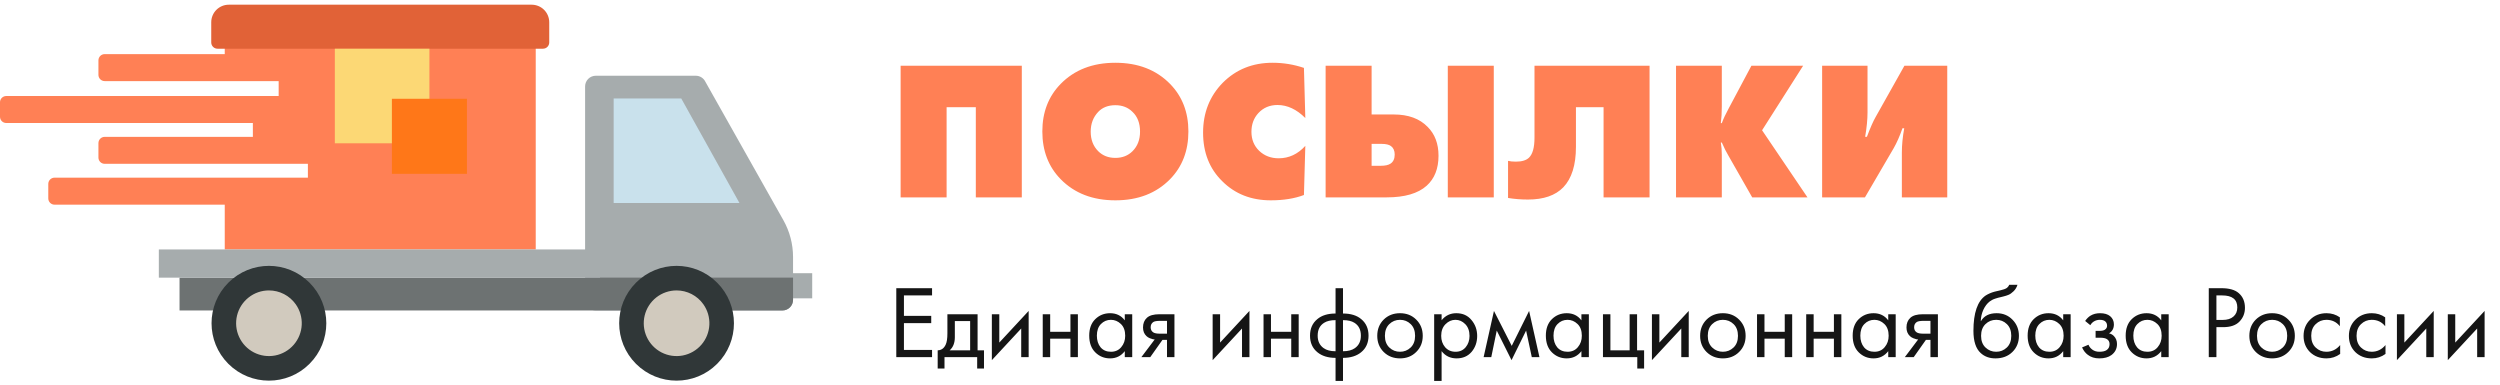
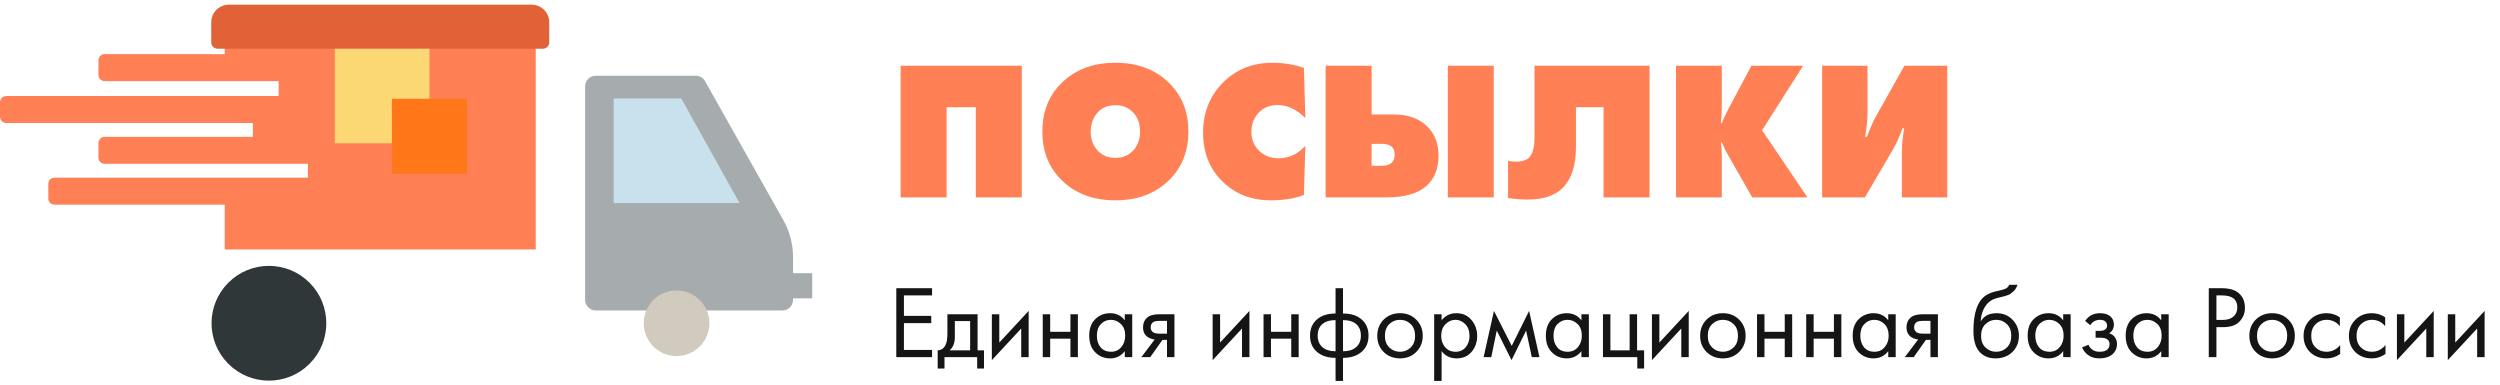
<svg xmlns="http://www.w3.org/2000/svg" width="266" height="41" viewBox="0 0 266 41" fill="none">
  <g clip-path="url(#clip0_12_36)">
    <path d="M83.25 33.036C83.398 33.036 83.545 33.007 83.682 32.95C83.82 32.894 83.944 32.81 84.049 32.706C84.154 32.601 84.237 32.476 84.294 32.339C84.351 32.202 84.38 32.055 84.38 31.906V31.745H86.419V29.066H84.38V27.34C84.379 25.969 84.025 24.622 83.351 23.427L75.054 8.702C74.962 8.509 74.816 8.346 74.635 8.232C74.454 8.119 74.245 8.058 74.031 8.058H63.393C63.244 8.058 63.096 8.087 62.958 8.144C62.82 8.201 62.694 8.284 62.588 8.39C62.483 8.495 62.399 8.62 62.342 8.758C62.284 8.896 62.255 9.044 62.255 9.193V31.901C62.255 32.05 62.284 32.198 62.341 32.336C62.398 32.473 62.482 32.599 62.587 32.704C62.693 32.809 62.818 32.893 62.956 32.95C63.094 33.007 63.241 33.036 63.39 33.036H83.25Z" fill="#A6ACAD" />
    <path d="M65.294 21.6V19.416V19.415V10.475H72.484L78.679 21.6H65.294Z" fill="#C9E1EC" />
-     <path d="M19.103 29.54H84.38V31.903C84.38 32.203 84.261 32.49 84.049 32.702C83.837 32.914 83.55 33.033 83.25 33.033H19.103V29.54Z" fill="#6D7272" />
-     <path d="M76.303 38.712C78.688 36.327 78.688 32.461 76.303 30.077C73.919 27.692 70.053 27.692 67.669 30.077C65.284 32.461 65.284 36.327 67.669 38.712C70.053 41.096 73.919 41.096 76.303 38.712Z" fill="#303738" />
    <path d="M71.987 30.901C71.204 30.901 70.444 31.165 69.828 31.648C69.213 32.133 68.778 32.809 68.593 33.57C68.409 34.331 68.485 35.132 68.81 35.844C69.135 36.556 69.69 37.139 70.386 37.498C71.082 37.857 71.878 37.971 72.647 37.824C73.416 37.676 74.113 37.274 74.626 36.682C75.139 36.091 75.438 35.344 75.476 34.562C75.514 33.78 75.288 33.008 74.834 32.37C74.511 31.916 74.084 31.545 73.589 31.29C73.093 31.034 72.544 30.901 71.987 30.901Z" fill="#D1CABE" />
    <path d="M23.913 2.064V5.758H11.137C10.961 5.758 10.792 5.828 10.667 5.953C10.543 6.077 10.473 6.246 10.473 6.423V7.965C10.473 8.141 10.543 8.31 10.667 8.435C10.792 8.559 10.961 8.629 11.137 8.629H29.65V10.216H0.665C0.489 10.216 0.32 10.286 0.195 10.411C0.07 10.535 0 10.704 0 10.88V12.423C0 12.6 0.07 12.769 0.195 12.893C0.319 13.018 0.488 13.088 0.665 13.088H26.905V14.562H11.137C10.962 14.562 10.793 14.631 10.669 14.755C10.544 14.879 10.474 15.047 10.473 15.223V16.765C10.473 16.942 10.543 17.11 10.667 17.235C10.792 17.36 10.961 17.43 11.137 17.43H32.759V18.903H5.802C5.715 18.903 5.628 18.921 5.548 18.954C5.467 18.988 5.394 19.036 5.332 19.098C5.27 19.16 5.221 19.233 5.188 19.314C5.155 19.395 5.137 19.481 5.137 19.568V21.11C5.137 21.198 5.154 21.284 5.187 21.365C5.221 21.446 5.27 21.52 5.331 21.581C5.393 21.643 5.467 21.692 5.547 21.726C5.628 21.76 5.715 21.777 5.802 21.777H23.913V26.543H57.002V2.064H23.913Z" fill="#FF8055" />
-     <path d="M63.841 26.542H16.9V29.543H63.841V26.542Z" fill="#A6ACAD" />
    <path d="M24.344 0.5H56.57C56.815 0.5 57.058 0.548 57.285 0.642C57.512 0.736 57.718 0.873 57.891 1.047C58.065 1.22 58.202 1.426 58.296 1.653C58.39 1.88 58.439 2.123 58.439 2.368V4.517C58.439 4.604 58.421 4.691 58.388 4.771C58.355 4.852 58.306 4.925 58.244 4.987C58.182 5.049 58.109 5.098 58.028 5.131C57.947 5.164 57.861 5.182 57.774 5.182H23.141C22.965 5.182 22.796 5.112 22.671 4.987C22.546 4.862 22.476 4.693 22.476 4.517V2.368C22.476 1.873 22.673 1.397 23.023 1.047C23.374 0.697 23.849 0.5 24.344 0.5Z" fill="#E16237" />
    <path d="M45.691 5.184H35.627V15.247H45.691V5.184Z" fill="#FCD875" />
    <path d="M49.684 10.509H41.697V18.496H49.684V10.509Z" fill="#FF7718" />
    <path d="M32.931 38.712C35.316 36.327 35.316 32.461 32.931 30.077C30.547 27.692 26.681 27.692 24.297 30.077C21.912 32.461 21.912 36.327 24.297 38.712C26.681 41.096 30.547 41.096 32.931 38.712Z" fill="#303738" />
-     <path d="M28.614 30.901C27.831 30.901 27.071 31.165 26.456 31.649C25.841 32.133 25.406 32.81 25.221 33.571C25.037 34.331 25.113 35.132 25.439 35.844C25.764 36.557 26.319 37.139 27.015 37.498C27.711 37.857 28.507 37.971 29.276 37.824C30.044 37.676 30.741 37.274 31.254 36.682C31.767 36.091 32.067 35.344 32.104 34.562C32.142 33.78 31.916 33.008 31.462 32.37C31.139 31.916 30.712 31.545 30.217 31.29C29.721 31.034 29.172 30.901 28.614 30.901Z" fill="#D1CABE" />
  </g>
  <path d="M100.719 21H95.826V6.993H108.72V21H103.827V11.403H100.719V21ZM126.445 13.986C126.445 16.044 125.794 17.738 124.492 19.068C123.022 20.566 121.083 21.315 118.675 21.315C116.267 21.315 114.328 20.566 112.858 19.068C111.556 17.738 110.905 16.044 110.905 13.986C110.905 11.942 111.556 10.255 112.858 8.925C114.328 7.427 116.267 6.678 118.675 6.678C121.083 6.678 123.022 7.427 124.492 8.925C125.794 10.255 126.445 11.942 126.445 13.986ZM118.675 11.193C117.905 11.193 117.296 11.431 116.848 11.907C116.316 12.467 116.05 13.167 116.05 14.007C116.05 14.861 116.316 15.554 116.848 16.086C117.324 16.562 117.933 16.8 118.675 16.8C119.417 16.8 120.026 16.562 120.502 16.086C121.034 15.554 121.3 14.861 121.3 14.007C121.3 13.111 121.034 12.411 120.502 11.907C120.026 11.431 119.417 11.193 118.675 11.193ZM138.886 15.519L138.739 20.748C137.745 21.126 136.569 21.315 135.211 21.315C133.125 21.315 131.403 20.636 130.045 19.278C128.687 17.948 128.008 16.226 128.008 14.112C128.008 11.998 128.708 10.227 130.108 8.799C131.522 7.385 133.286 6.678 135.4 6.678C136.548 6.678 137.661 6.86 138.739 7.224L138.886 12.558C137.962 11.634 136.975 11.172 135.925 11.172C135.099 11.172 134.42 11.459 133.888 12.033C133.398 12.565 133.153 13.23 133.153 14.028C133.153 14.84 133.426 15.512 133.972 16.044C134.532 16.576 135.225 16.842 136.051 16.842C137.143 16.842 138.088 16.401 138.886 15.519ZM141.046 21V6.993H145.939V12.18H148.291C149.845 12.18 151.049 12.621 151.903 13.503C152.673 14.273 153.058 15.295 153.058 16.569C153.058 17.941 152.638 19.005 151.798 19.761C150.874 20.587 149.46 21 147.556 21H141.046ZM145.939 17.64H146.905C147.381 17.64 147.731 17.563 147.955 17.409C148.249 17.213 148.396 16.891 148.396 16.443C148.396 16.037 148.263 15.736 147.997 15.54C147.787 15.386 147.458 15.309 147.01 15.309H145.939V17.64ZM158.938 21H154.045V6.993H158.938V21ZM163.27 6.993H175.513V21H170.62V11.403H167.68V15.624C167.68 17.556 167.232 18.991 166.336 19.929C165.496 20.797 164.243 21.231 162.577 21.231C161.835 21.231 161.128 21.175 160.456 21.063V17.115C160.666 17.171 160.946 17.199 161.296 17.199C161.926 17.199 162.388 17.059 162.682 16.779C163.074 16.401 163.27 15.694 163.27 14.658V6.993ZM183.201 21H178.329V6.993H183.201V11.34C183.201 11.984 183.166 12.572 183.096 13.104H183.201C183.369 12.642 183.614 12.117 183.936 11.529L186.351 6.993H191.853L187.485 13.86L192.315 21H186.435L183.873 16.506C183.691 16.212 183.467 15.764 183.201 15.162H183.096C183.166 15.568 183.201 16.009 183.201 16.485V21ZM193.874 6.993H198.704V11.97C198.704 12.712 198.62 13.573 198.452 14.553H198.641C199.005 13.587 199.313 12.887 199.565 12.453L202.631 6.993H207.188V21H202.358V16.233C202.358 15.435 202.442 14.574 202.61 13.65H202.421C202.127 14.49 201.819 15.19 201.497 15.75L198.431 21H193.874V6.993Z" fill="#FF8055" />
  <path d="M99.171 30.663V31.433H96.179V33.611H99.083V34.381H96.179V37.23H99.171V38H95.365V30.663H99.171ZM100.803 33.435H104.015V37.274H104.697V39.21H103.971V38H100.495V39.21H99.769V37.274C100.151 37.267 100.433 37.069 100.616 36.68C100.741 36.423 100.803 36.02 100.803 35.47V33.435ZM103.223 37.274V34.161H101.595V35.877C101.595 36.486 101.412 36.951 101.045 37.274H103.223ZM105.533 33.435H106.325V36.449L109.449 33.083V38H108.657V34.953L105.533 38.319V33.435ZM110.947 38V33.435H111.739V35.305H113.895V33.435H114.687V38H113.895V36.031H111.739V38H110.947ZM119.677 34.084V33.435H120.469V38H119.677V37.362C119.281 37.875 118.76 38.132 118.115 38.132C117.499 38.132 116.974 37.919 116.542 37.494C116.109 37.069 115.893 36.475 115.893 35.712C115.893 34.964 116.105 34.381 116.531 33.963C116.963 33.538 117.491 33.325 118.115 33.325C118.775 33.325 119.295 33.578 119.677 34.084ZM118.203 34.029C117.785 34.029 117.429 34.179 117.136 34.48C116.85 34.773 116.707 35.184 116.707 35.712C116.707 36.218 116.839 36.632 117.103 36.955C117.374 37.27 117.741 37.428 118.203 37.428C118.665 37.428 119.031 37.263 119.303 36.933C119.581 36.603 119.721 36.2 119.721 35.723C119.721 35.18 119.567 34.762 119.259 34.469C118.951 34.176 118.599 34.029 118.203 34.029ZM121.441 38L122.86 36.119C122.816 36.119 122.753 36.112 122.673 36.097C122.599 36.082 122.489 36.046 122.343 35.987C122.196 35.928 122.075 35.851 121.98 35.756C121.738 35.529 121.617 35.224 121.617 34.843C121.617 34.41 121.752 34.069 122.024 33.82C122.295 33.563 122.742 33.435 123.366 33.435H124.961V38H124.169V36.163H123.685L122.387 38H121.441ZM124.169 35.503V34.139H123.432C123.087 34.139 122.849 34.179 122.717 34.26C122.526 34.385 122.431 34.572 122.431 34.821C122.431 35.07 122.526 35.254 122.717 35.371C122.856 35.459 123.091 35.503 123.421 35.503H124.169ZM129.026 33.435H129.818V36.449L132.942 33.083V38H132.15V34.953L129.026 38.319V33.435ZM134.44 38V33.435H135.232V35.305H137.388V33.435H138.18V38H137.388V36.031H135.232V38H134.44ZM142.103 40.53V38.077C141.303 38.077 140.662 37.879 140.178 37.483C139.65 37.058 139.386 36.467 139.386 35.712C139.386 34.964 139.646 34.377 140.167 33.952C140.636 33.556 141.281 33.358 142.103 33.358V30.663H142.895V33.358C143.716 33.358 144.361 33.556 144.831 33.952C145.351 34.377 145.612 34.964 145.612 35.712C145.612 36.467 145.348 37.058 144.82 37.483C144.336 37.879 143.694 38.077 142.895 38.077V40.53H142.103ZM142.103 37.373V34.062C141.582 34.062 141.175 34.157 140.882 34.348C140.427 34.634 140.2 35.089 140.2 35.712C140.2 36.299 140.412 36.742 140.838 37.043C141.146 37.263 141.567 37.373 142.103 37.373ZM142.895 34.062V37.373C143.43 37.373 143.852 37.263 144.16 37.043C144.585 36.742 144.798 36.299 144.798 35.712C144.798 35.089 144.57 34.634 144.116 34.348C143.822 34.157 143.415 34.062 142.895 34.062ZM150.687 37.45C150.232 37.905 149.657 38.132 148.96 38.132C148.263 38.132 147.684 37.905 147.222 37.45C146.767 36.995 146.54 36.423 146.54 35.734C146.54 35.037 146.767 34.462 147.222 34.007C147.684 33.552 148.263 33.325 148.96 33.325C149.657 33.325 150.232 33.552 150.687 34.007C151.149 34.462 151.38 35.037 151.38 35.734C151.38 36.423 151.149 36.995 150.687 37.45ZM150.093 34.48C149.785 34.179 149.407 34.029 148.96 34.029C148.513 34.029 148.131 34.183 147.816 34.491C147.508 34.792 147.354 35.206 147.354 35.734C147.354 36.262 147.512 36.676 147.827 36.977C148.142 37.278 148.52 37.428 148.96 37.428C149.4 37.428 149.778 37.278 150.093 36.977C150.408 36.676 150.566 36.262 150.566 35.734C150.566 35.199 150.408 34.781 150.093 34.48ZM153.387 37.362V40.53H152.595V33.435H153.387V34.073C153.79 33.574 154.311 33.325 154.949 33.325C155.631 33.325 156.17 33.567 156.566 34.051C156.969 34.528 157.171 35.092 157.171 35.745C157.171 36.405 156.973 36.97 156.577 37.439C156.181 37.901 155.649 38.132 154.982 38.132C154.314 38.132 153.783 37.875 153.387 37.362ZM154.872 37.428C155.319 37.428 155.678 37.267 155.95 36.944C156.221 36.614 156.357 36.214 156.357 35.745C156.357 35.217 156.206 34.799 155.906 34.491C155.605 34.183 155.257 34.029 154.861 34.029C154.465 34.029 154.113 34.183 153.805 34.491C153.497 34.799 153.343 35.213 153.343 35.734C153.343 36.211 153.482 36.614 153.761 36.944C154.047 37.267 154.417 37.428 154.872 37.428ZM157.857 38L158.957 33.083L160.849 36.801L162.697 33.083L163.797 38H162.983L162.378 35.173L160.827 38.319L159.254 35.173L158.671 38H157.857ZM168.263 34.084V33.435H169.055V38H168.263V37.362C167.867 37.875 167.347 38.132 166.701 38.132C166.085 38.132 165.561 37.919 165.128 37.494C164.696 37.069 164.479 36.475 164.479 35.712C164.479 34.964 164.692 34.381 165.117 33.963C165.55 33.538 166.078 33.325 166.701 33.325C167.361 33.325 167.882 33.578 168.263 34.084ZM166.789 34.029C166.371 34.029 166.016 34.179 165.722 34.48C165.436 34.773 165.293 35.184 165.293 35.712C165.293 36.218 165.425 36.632 165.689 36.955C165.961 37.27 166.327 37.428 166.789 37.428C167.251 37.428 167.618 37.263 167.889 36.933C168.168 36.603 168.307 36.2 168.307 35.723C168.307 35.18 168.153 34.762 167.845 34.469C167.537 34.176 167.185 34.029 166.789 34.029ZM170.555 38V33.435H171.347V37.274H173.393V33.435H174.185V37.274H174.933V39.21H174.207V38H170.555ZM175.765 33.435H176.557V36.449L179.681 33.083V38H178.889V34.953L175.765 38.319V33.435ZM185.041 37.45C184.586 37.905 184.01 38.132 183.314 38.132C182.617 38.132 182.038 37.905 181.576 37.45C181.121 36.995 180.894 36.423 180.894 35.734C180.894 35.037 181.121 34.462 181.576 34.007C182.038 33.552 182.617 33.325 183.314 33.325C184.01 33.325 184.586 33.552 185.041 34.007C185.503 34.462 185.734 35.037 185.734 35.734C185.734 36.423 185.503 36.995 185.041 37.45ZM184.447 34.48C184.139 34.179 183.761 34.029 183.314 34.029C182.866 34.029 182.485 34.183 182.17 34.491C181.862 34.792 181.708 35.206 181.708 35.734C181.708 36.262 181.865 36.676 182.181 36.977C182.496 37.278 182.874 37.428 183.314 37.428C183.754 37.428 184.131 37.278 184.447 36.977C184.762 36.676 184.92 36.262 184.92 35.734C184.92 35.199 184.762 34.781 184.447 34.48ZM186.948 38V33.435H187.74V35.305H189.896V33.435H190.688V38H189.896V36.031H187.74V38H186.948ZM192.18 38V33.435H192.972V35.305H195.128V33.435H195.92V38H195.128V36.031H192.972V38H192.18ZM200.909 34.084V33.435H201.701V38H200.909V37.362C200.513 37.875 199.992 38.132 199.347 38.132C198.731 38.132 198.207 37.919 197.774 37.494C197.341 37.069 197.125 36.475 197.125 35.712C197.125 34.964 197.338 34.381 197.763 33.963C198.196 33.538 198.724 33.325 199.347 33.325C200.007 33.325 200.528 33.578 200.909 34.084ZM199.435 34.029C199.017 34.029 198.661 34.179 198.368 34.48C198.082 34.773 197.939 35.184 197.939 35.712C197.939 36.218 198.071 36.632 198.335 36.955C198.606 37.27 198.973 37.428 199.435 37.428C199.897 37.428 200.264 37.263 200.535 36.933C200.814 36.603 200.953 36.2 200.953 35.723C200.953 35.18 200.799 34.762 200.491 34.469C200.183 34.176 199.831 34.029 199.435 34.029ZM202.673 38L204.092 36.119C204.048 36.119 203.986 36.112 203.905 36.097C203.832 36.082 203.722 36.046 203.575 35.987C203.428 35.928 203.307 35.851 203.212 35.756C202.97 35.529 202.849 35.224 202.849 34.843C202.849 34.41 202.985 34.069 203.256 33.82C203.527 33.563 203.975 33.435 204.598 33.435H206.193V38H205.401V36.163H204.917L203.619 38H202.673ZM205.401 35.503V34.139H204.664C204.319 34.139 204.081 34.179 203.949 34.26C203.758 34.385 203.663 34.572 203.663 34.821C203.663 35.07 203.758 35.254 203.949 35.371C204.088 35.459 204.323 35.503 204.653 35.503H205.401ZM213.779 30.3H214.659C214.578 30.571 214.439 30.802 214.241 30.993C214.05 31.176 213.874 31.301 213.713 31.367C213.559 31.433 213.375 31.492 213.163 31.543C213.126 31.55 213.038 31.572 212.899 31.609C212.759 31.638 212.653 31.664 212.58 31.686C212.506 31.708 212.411 31.737 212.294 31.774C212.176 31.811 212.07 31.855 211.975 31.906C211.879 31.957 211.791 32.012 211.711 32.071C211.432 32.284 211.205 32.581 211.029 32.962C210.86 33.336 210.768 33.736 210.754 34.161H210.776C211.106 33.604 211.659 33.325 212.437 33.325C213.119 33.325 213.683 33.556 214.131 34.018C214.585 34.48 214.813 35.052 214.813 35.734C214.813 36.423 214.582 36.995 214.12 37.45C213.658 37.905 213.056 38.132 212.316 38.132C211.678 38.132 211.153 37.941 210.743 37.56C210.229 37.091 209.973 36.306 209.973 35.206C209.973 33.292 210.405 32.038 211.271 31.444C211.337 31.4 211.406 31.36 211.48 31.323C211.553 31.279 211.63 31.242 211.711 31.213C211.799 31.176 211.872 31.147 211.931 31.125C211.989 31.096 212.07 31.07 212.173 31.048C212.283 31.019 212.356 31 212.393 30.993C212.437 30.978 212.517 30.96 212.635 30.938C212.759 30.909 212.836 30.89 212.866 30.883C213.159 30.817 213.372 30.74 213.504 30.652C213.636 30.557 213.727 30.439 213.779 30.3ZM213.526 34.48C213.218 34.179 212.84 34.029 212.393 34.029C211.945 34.029 211.564 34.183 211.249 34.491C210.941 34.792 210.787 35.206 210.787 35.734C210.787 36.262 210.944 36.676 211.26 36.977C211.575 37.278 211.953 37.428 212.393 37.428C212.833 37.428 213.21 37.278 213.526 36.977C213.841 36.676 213.999 36.262 213.999 35.734C213.999 35.199 213.841 34.781 213.526 34.48ZM219.525 34.084V33.435H220.317V38H219.525V37.362C219.129 37.875 218.609 38.132 217.963 38.132C217.347 38.132 216.823 37.919 216.39 37.494C215.958 37.069 215.741 36.475 215.741 35.712C215.741 34.964 215.954 34.381 216.379 33.963C216.812 33.538 217.34 33.325 217.963 33.325C218.623 33.325 219.144 33.578 219.525 34.084ZM218.051 34.029C217.633 34.029 217.278 34.179 216.984 34.48C216.698 34.773 216.555 35.184 216.555 35.712C216.555 36.218 216.687 36.632 216.951 36.955C217.223 37.27 217.589 37.428 218.051 37.428C218.513 37.428 218.88 37.263 219.151 36.933C219.43 36.603 219.569 36.2 219.569 35.723C219.569 35.18 219.415 34.762 219.107 34.469C218.799 34.176 218.447 34.029 218.051 34.029ZM222.411 34.601L221.861 34.15C222.037 33.893 222.232 33.703 222.444 33.578C222.73 33.409 223.064 33.325 223.445 33.325C223.907 33.325 224.267 33.431 224.523 33.644C224.787 33.871 224.919 34.161 224.919 34.513C224.919 34.938 224.747 35.257 224.402 35.47C224.622 35.521 224.798 35.62 224.93 35.767C225.143 35.994 225.249 36.273 225.249 36.603C225.249 37.094 225.051 37.487 224.655 37.78C224.333 38.015 223.9 38.132 223.357 38.132C222.873 38.132 222.466 38.004 222.136 37.747C221.887 37.564 221.685 37.303 221.531 36.966L222.213 36.68C222.294 36.885 222.43 37.058 222.62 37.197C222.826 37.351 223.075 37.428 223.368 37.428C223.713 37.428 223.97 37.369 224.138 37.252C224.351 37.113 224.457 36.9 224.457 36.614C224.457 36.379 224.366 36.203 224.182 36.086C224.028 35.983 223.779 35.932 223.434 35.932H222.972V35.206H223.357C223.636 35.206 223.834 35.166 223.951 35.085C224.113 34.982 224.193 34.843 224.193 34.667C224.193 34.462 224.127 34.304 223.995 34.194C223.871 34.084 223.676 34.029 223.412 34.029C223.185 34.029 222.976 34.088 222.785 34.205C222.624 34.308 222.499 34.44 222.411 34.601ZM229.956 34.084V33.435H230.748V38H229.956V37.362C229.56 37.875 229.039 38.132 228.394 38.132C227.778 38.132 227.254 37.919 226.821 37.494C226.388 37.069 226.172 36.475 226.172 35.712C226.172 34.964 226.385 34.381 226.81 33.963C227.243 33.538 227.771 33.325 228.394 33.325C229.054 33.325 229.575 33.578 229.956 34.084ZM228.482 34.029C228.064 34.029 227.708 34.179 227.415 34.48C227.129 34.773 226.986 35.184 226.986 35.712C226.986 36.218 227.118 36.632 227.382 36.955C227.653 37.27 228.02 37.428 228.482 37.428C228.944 37.428 229.311 37.263 229.582 36.933C229.861 36.603 230 36.2 230 35.723C230 35.18 229.846 34.762 229.538 34.469C229.23 34.176 228.878 34.029 228.482 34.029ZM235.013 30.663H236.344C237.18 30.663 237.796 30.835 238.192 31.18C238.64 31.561 238.863 32.086 238.863 32.753C238.863 33.325 238.669 33.813 238.28 34.216C237.899 34.612 237.32 34.81 236.542 34.81H235.827V38H235.013V30.663ZM235.827 31.433V34.04H236.498C236.982 34.04 237.36 33.923 237.631 33.688C237.91 33.453 238.049 33.127 238.049 32.709C238.049 31.858 237.51 31.433 236.432 31.433H235.827ZM243.478 37.45C243.023 37.905 242.448 38.132 241.751 38.132C241.054 38.132 240.475 37.905 240.013 37.45C239.558 36.995 239.331 36.423 239.331 35.734C239.331 35.037 239.558 34.462 240.013 34.007C240.475 33.552 241.054 33.325 241.751 33.325C242.448 33.325 243.023 33.552 243.478 34.007C243.94 34.462 244.171 35.037 244.171 35.734C244.171 36.423 243.94 36.995 243.478 37.45ZM242.884 34.48C242.576 34.179 242.198 34.029 241.751 34.029C241.304 34.029 240.922 34.183 240.607 34.491C240.299 34.792 240.145 35.206 240.145 35.734C240.145 36.262 240.303 36.676 240.618 36.977C240.933 37.278 241.311 37.428 241.751 37.428C242.191 37.428 242.569 37.278 242.884 36.977C243.199 36.676 243.357 36.262 243.357 35.734C243.357 35.199 243.199 34.781 242.884 34.48ZM248.961 33.765V34.711C248.601 34.256 248.125 34.029 247.531 34.029C247.083 34.029 246.702 34.183 246.387 34.491C246.071 34.792 245.914 35.206 245.914 35.734C245.914 36.262 246.071 36.676 246.387 36.977C246.702 37.278 247.08 37.428 247.52 37.428C248.106 37.428 248.598 37.19 248.994 36.713V37.659C248.561 37.974 248.077 38.132 247.542 38.132C246.83 38.132 246.244 37.908 245.782 37.461C245.327 37.006 245.1 36.434 245.1 35.745C245.1 35.048 245.331 34.473 245.793 34.018C246.255 33.556 246.838 33.325 247.542 33.325C248.07 33.325 248.543 33.472 248.961 33.765ZM253.784 33.765V34.711C253.424 34.256 252.948 34.029 252.354 34.029C251.906 34.029 251.525 34.183 251.21 34.491C250.894 34.792 250.737 35.206 250.737 35.734C250.737 36.262 250.894 36.676 251.21 36.977C251.525 37.278 251.903 37.428 252.343 37.428C252.929 37.428 253.421 37.19 253.817 36.713V37.659C253.384 37.974 252.9 38.132 252.365 38.132C251.653 38.132 251.067 37.908 250.605 37.461C250.15 37.006 249.923 36.434 249.923 35.745C249.923 35.048 250.154 34.473 250.616 34.018C251.078 33.556 251.661 33.325 252.365 33.325C252.893 33.325 253.366 33.472 253.784 33.765ZM255.032 33.435H255.824V36.449L258.948 33.083V38H258.156V34.953L255.032 38.319V33.435ZM260.446 33.435H261.238V36.449L264.362 33.083V38H263.57V34.953L260.446 38.319V33.435Z" fill="#151515" />
  <defs>
    <clipPath id="clip0_12_36">
      <rect width="86.419" height="40" fill="white" transform="translate(0 0.5)" />
    </clipPath>
  </defs>
</svg>